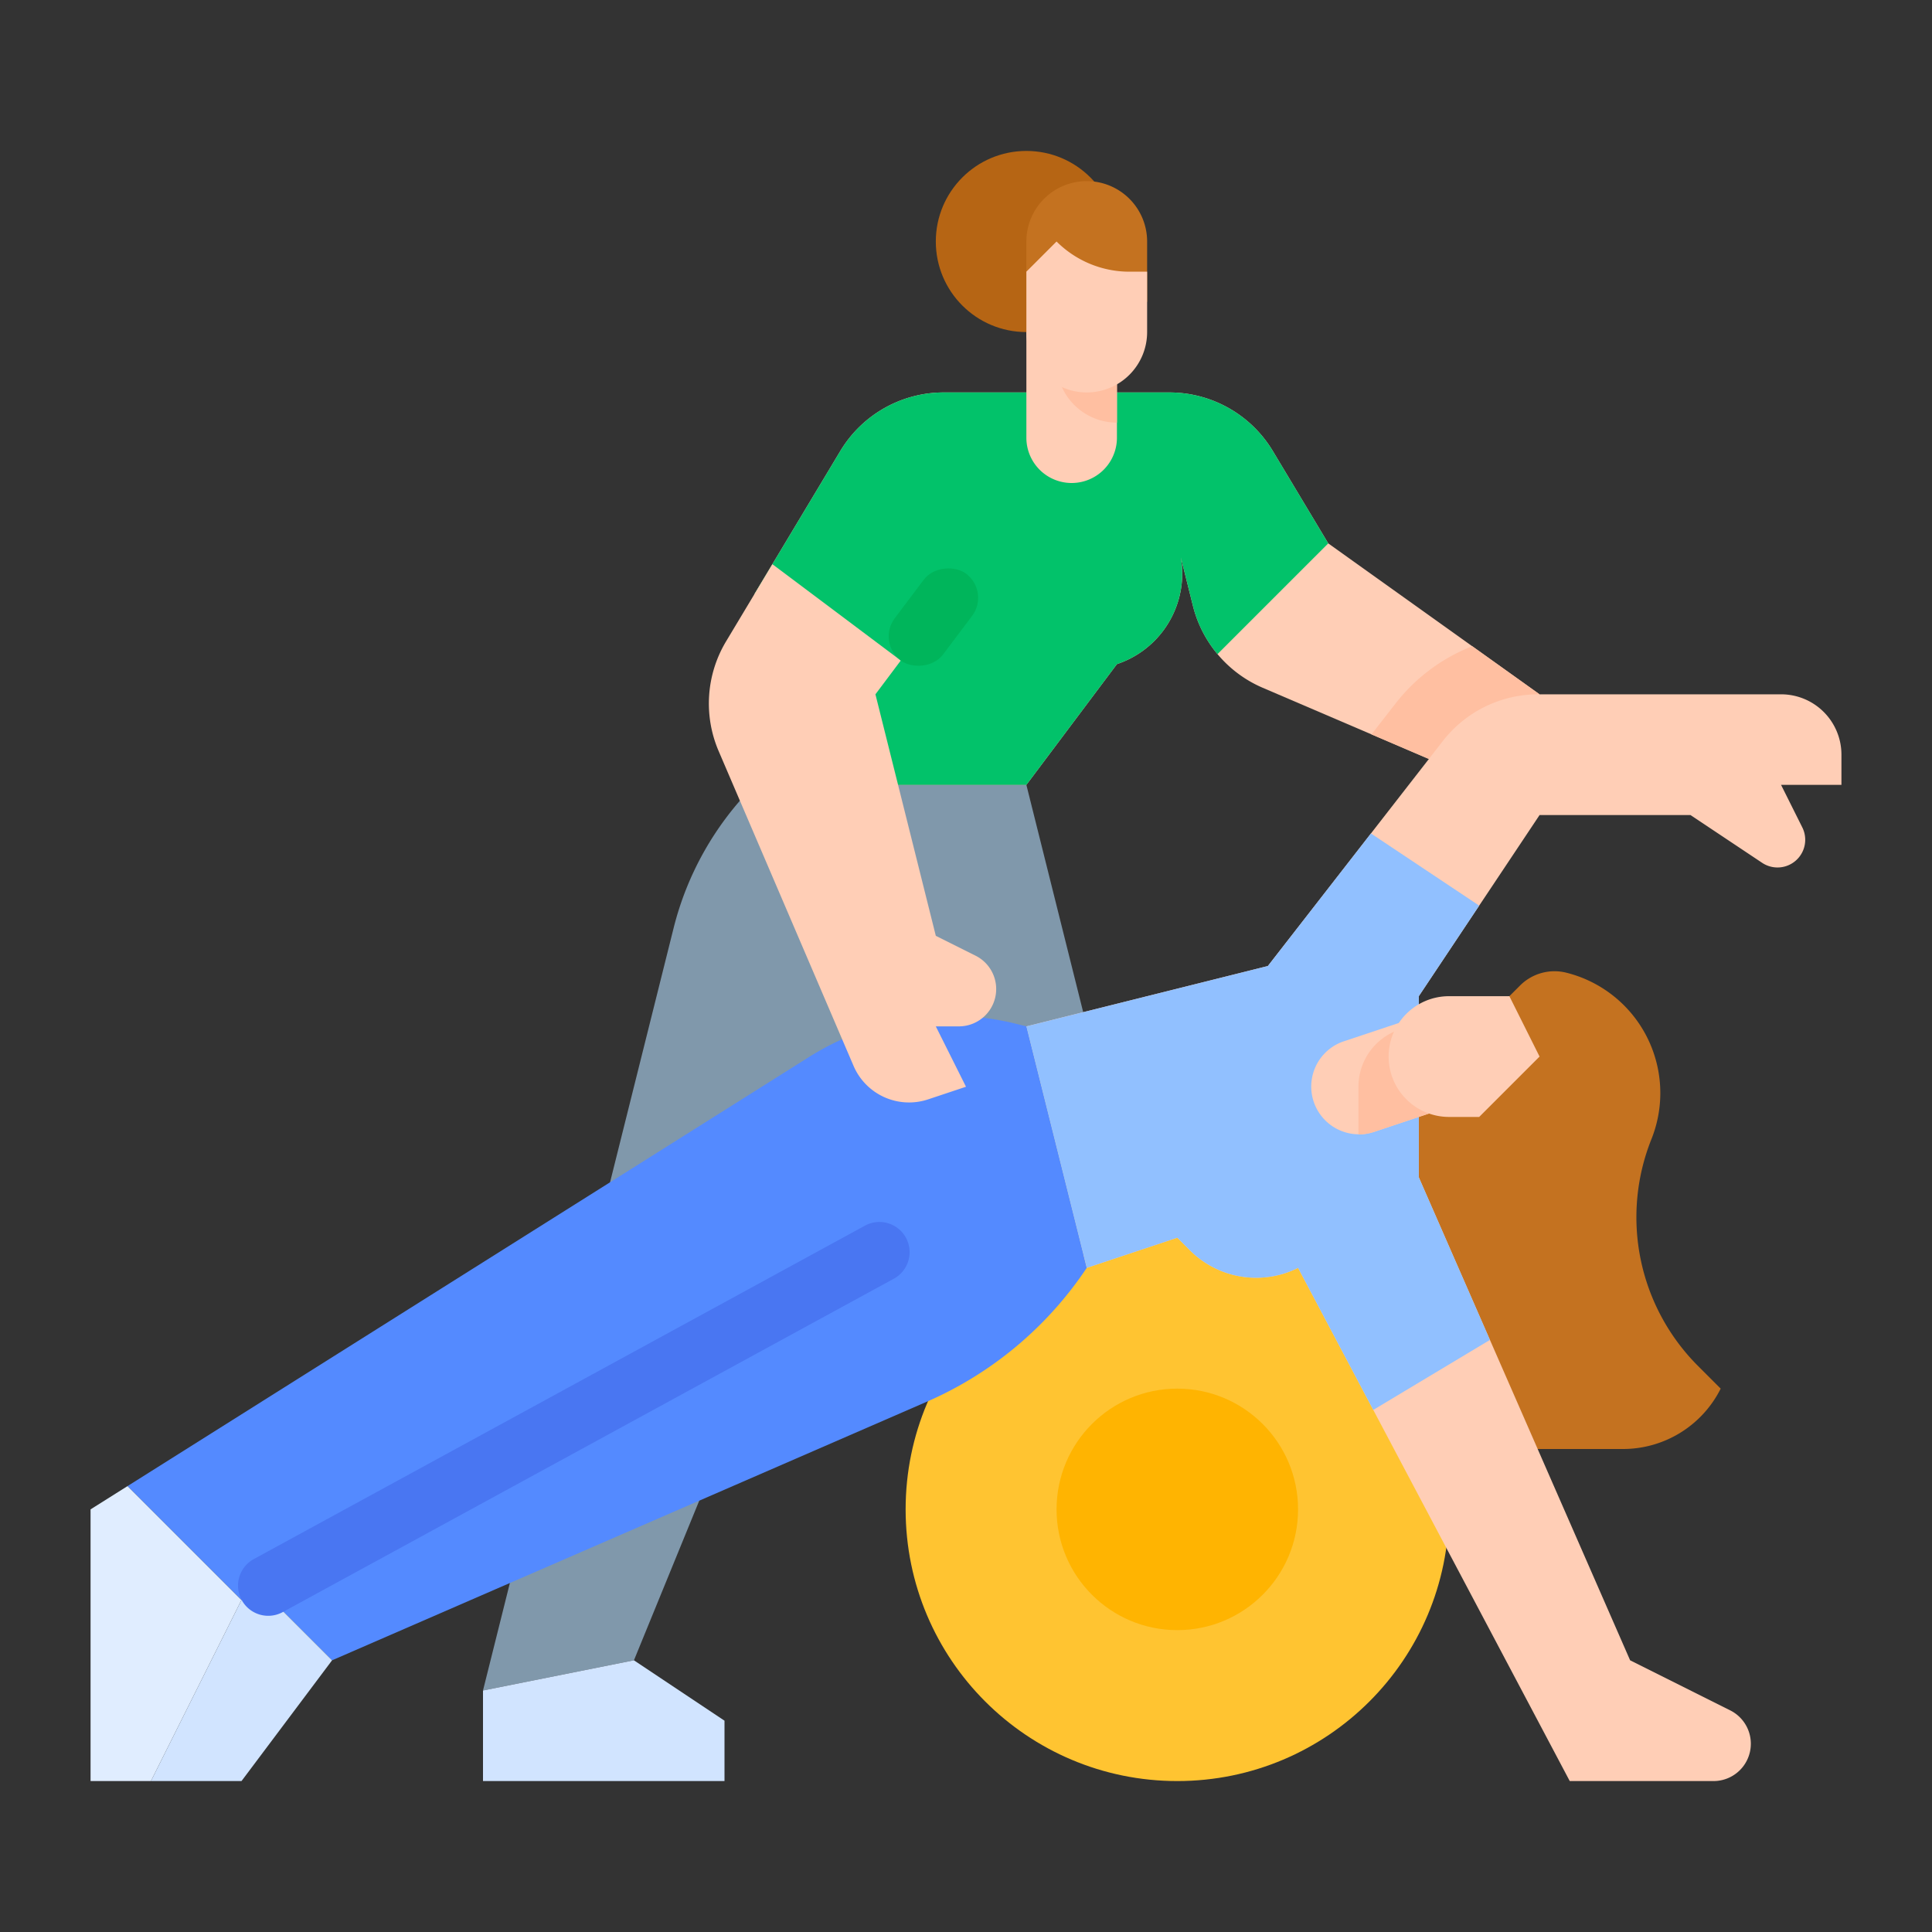
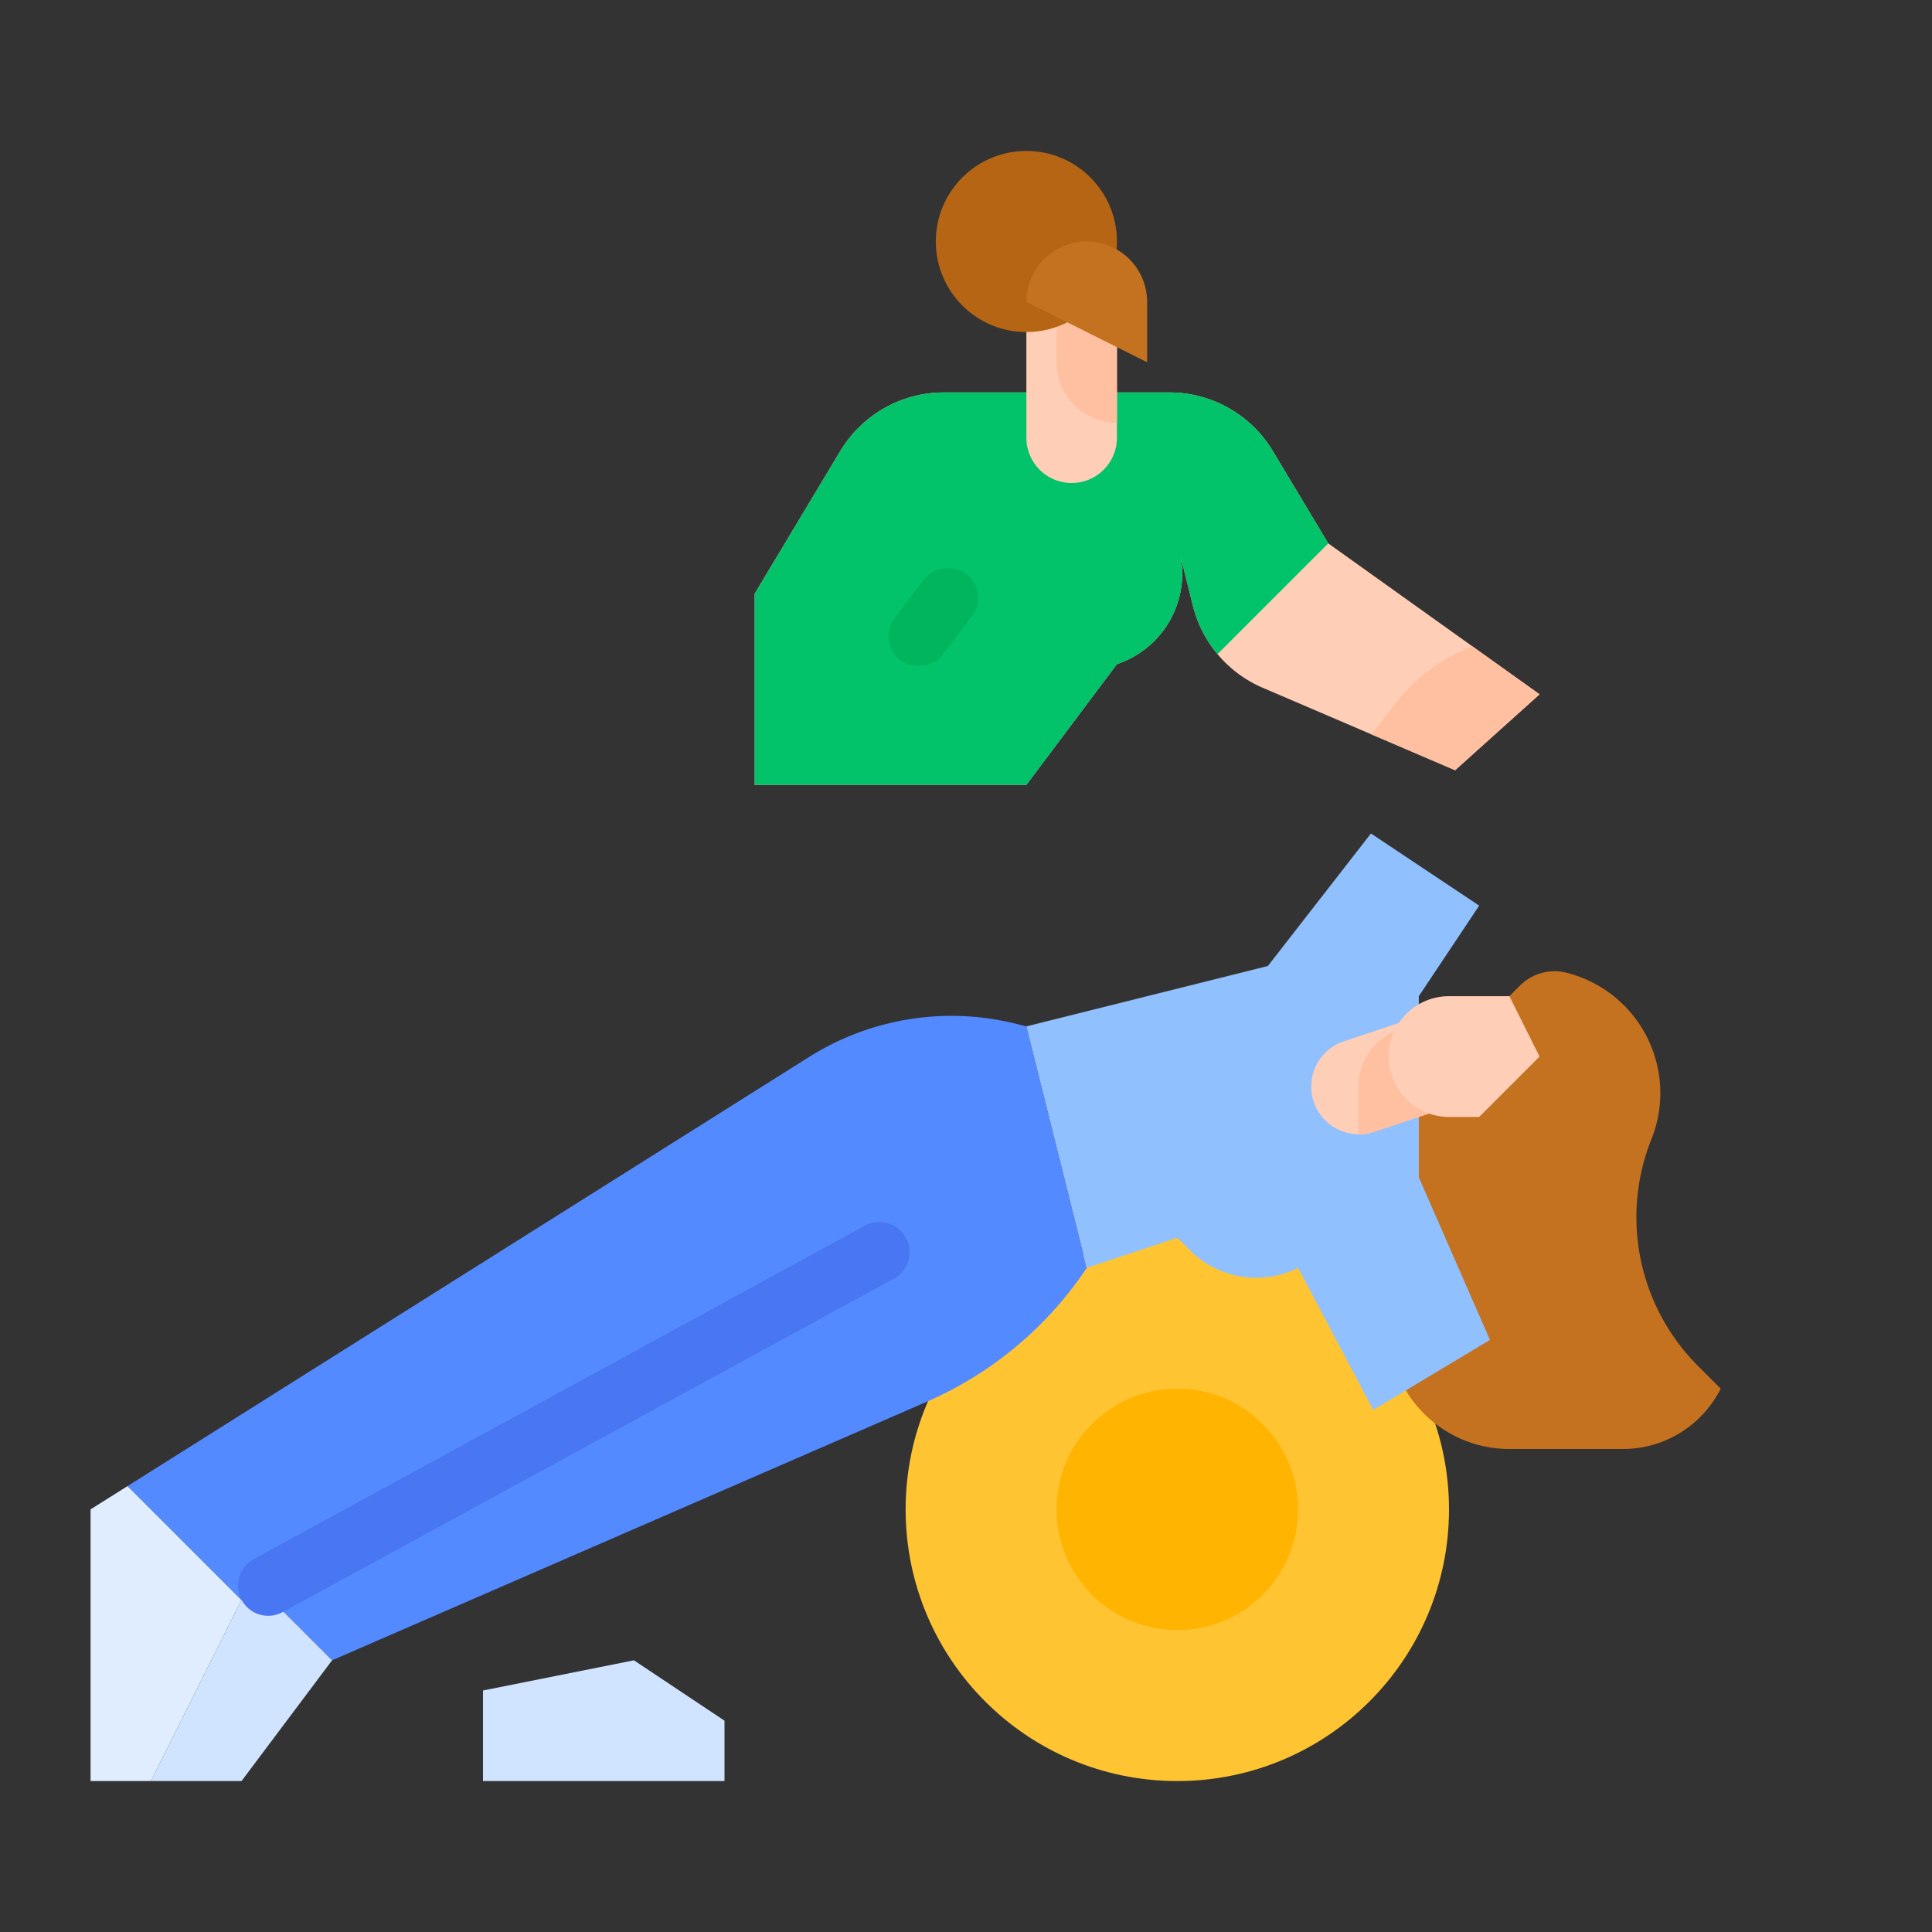
<svg xmlns="http://www.w3.org/2000/svg" version="1.1" width="512" height="512" x="0" y="0" viewBox="0 0 512 512" style="enable-background:new 0 0 512 512" xml:space="preserve">
  <rect x="0" y="0" width="512" height="512" fill="#333333" stroke="none" />
  <g>
-     <path fill="#8098ab" d="m288 440-48-176-72 176-40 8 50.512-202.048A81.692 81.692 0 0 1 200 208h72l56 224z" data-original="#8098ab" />
    <circle cx="312" cy="400" r="72" fill="#ffc431" data-original="#ffc431" />
    <path fill="#c47220" d="M430.111 384A28.944 28.944 0 0 0 456 368l-6.014-6.014a55.733 55.733 0 0 1-12.337-60.107 32.876 32.876 0 0 0 2.351-12.21 32.876 32.876 0 0 0-24.902-31.895 12.922 12.922 0 0 0-12.271 3.4L400 264l-32 24v64a32 32 0 0 0 32 32z" data-original="#c47220" />
    <path fill="#ffceb6" d="m408 184-22.38 20.12-22.16-9.5-28.87-12.37a32.107 32.107 0 0 1-18.44-21.65l-3.22-12.89a24.004 24.004 0 0 1 .38 4.29A25.327 25.327 0 0 1 296 176l-24 32h-72v-50.67l22.68-37.79A31.997 31.997 0 0 1 250.12 104h59.76a31.997 31.997 0 0 1 27.44 15.54L352 144l38.17 27.26z" data-original="#ffceb6" />
    <path fill="#ffbfa1" d="M390.17 171.26a47.778 47.778 0 0 0-20.41 15.27l-6.3 8.09 22.16 9.5L408 184z" data-original="#ffbfa1" />
    <path fill="#02c26a" d="m352 144-29.35 29.35a31.936 31.936 0 0 1-6.5-12.75l-3.22-12.89a24.004 24.004 0 0 1 .38 4.29A25.327 25.327 0 0 1 296 176l-24 32h-72v-50.67l22.68-37.79A31.997 31.997 0 0 1 250.12 104h59.76a31.997 31.997 0 0 1 27.44 15.54z" data-original="#02c26a" />
    <path fill="#d1e4ff" d="m168 440 24 16v16h-64v-24z" data-original="#d1e4ff" />
    <path fill="#ffceb6" d="M296 80v36a12 12 0 0 1-24 0V80z" data-original="#ffceb6" />
    <path fill="#ffbfa1" d="M296 80v32a15.996 15.996 0 0 1-16-16V80z" data-original="#ffbfa1" />
    <circle cx="272" cy="64" r="24" fill="#b66514" data-original="#b66514" />
-     <path fill="#c47220" d="M272 80V64a16 16 0 0 1 16-16 16 16 0 0 1 16 16v16z" data-original="#c47220" />
-     <path fill="#ffceb6" d="M488 208h-16l5.63 11.27a7.343 7.343 0 0 1-10.64 9.39L448 216h-40l-32 48v48l18.85 43.09L432 440l26.53 13.27a9.888 9.888 0 0 1-4.42 18.73H416l-52.07-98.36L344 336a24.82 24.82 0 0 1-28.65-4.65L312 328l-24 8-16-64 64-16 27.31-35.12 19.08-24.53A32.015 32.015 0 0 1 407.65 184H472a15.995 15.995 0 0 1 16 16z" data-original="#ffceb6" />
+     <path fill="#c47220" d="M272 80a16 16 0 0 1 16-16 16 16 0 0 1 16 16v16z" data-original="#c47220" />
    <path fill="#e0edff" d="m64 424-24 48H24v-72l9.818-6.182z" data-original="#e0edff" />
    <path fill="#548aff" d="m88 440 157.548-68.499A97.969 97.969 0 0 0 288 336l-16-64-2.67-.668a70.824 70.824 0 0 0-54.914 8.776L33.818 393.818 64 424l5.176-2.824z" data-original="#548aff" />
    <path fill="#91c0ff" d="m394.85 355.09-30.92 18.55L344 336a24.82 24.82 0 0 1-28.65-4.65L312 328l-24 8-16-64 64-16 27.31-35.12L392 240l-16 24v48z" data-original="#91c0ff" />
-     <path fill="#ffceb6" d="M280 64a27.314 27.314 0 0 0 19.314 8H304v16a16 16 0 0 1-16 16 16 16 0 0 1-16-16V72zM238.72 175.04 232 184l16 64 10.534 5.267A9.889 9.889 0 0 1 264 262.11a9.889 9.889 0 0 1-9.889 9.889H248l8 16-10.033 3.344a16 16 0 0 1-19.766-8.876l-35.756-83.43a32 32 0 0 1 1.973-29.068l12.271-20.453z" data-original="#ffceb6" />
    <rect width="28.8" height="16" x="232.96" y="155.52" fill="#00b55b" rx="8" transform="rotate(-53 247.376 163.522)" data-original="#00b55b" />
    <path fill="#ffceb6" d="M385.3 292.9 364 300a12.65 12.65 0 0 1-8-24l21.02-7.01 1.04 3.01z" data-original="#ffceb6" />
    <path fill="#d1e4ff" d="m88 440-18.824-18.824L64 424l-24 48h24z" data-original="#d1e4ff" />
    <path fill="#4976f2" d="m67.25 413.178 161.973-88.365a8.002 8.002 0 0 1 10.856 3.192 8.002 8.002 0 0 1-3.192 10.857L74.915 427.227a8.002 8.002 0 0 1-10.856-3.192 8.002 8.002 0 0 1 3.192-10.857z" data-original="#4976f2" />
    <path fill="#ffbfa1" d="M385.3 292.9 364 300a12.731 12.731 0 0 1-4 .65V288a15.996 15.996 0 0 1 16-16h2.06z" data-original="#ffbfa1" />
    <path fill="#ffceb6" d="M392 296h-8a16 16 0 0 1-16-16 16 16 0 0 1 16-16h16l8 16z" data-original="#ffceb6" />
    <circle cx="312" cy="400" r="32" fill="#ffb401" data-original="#ffb401" />
  </g>
</svg>